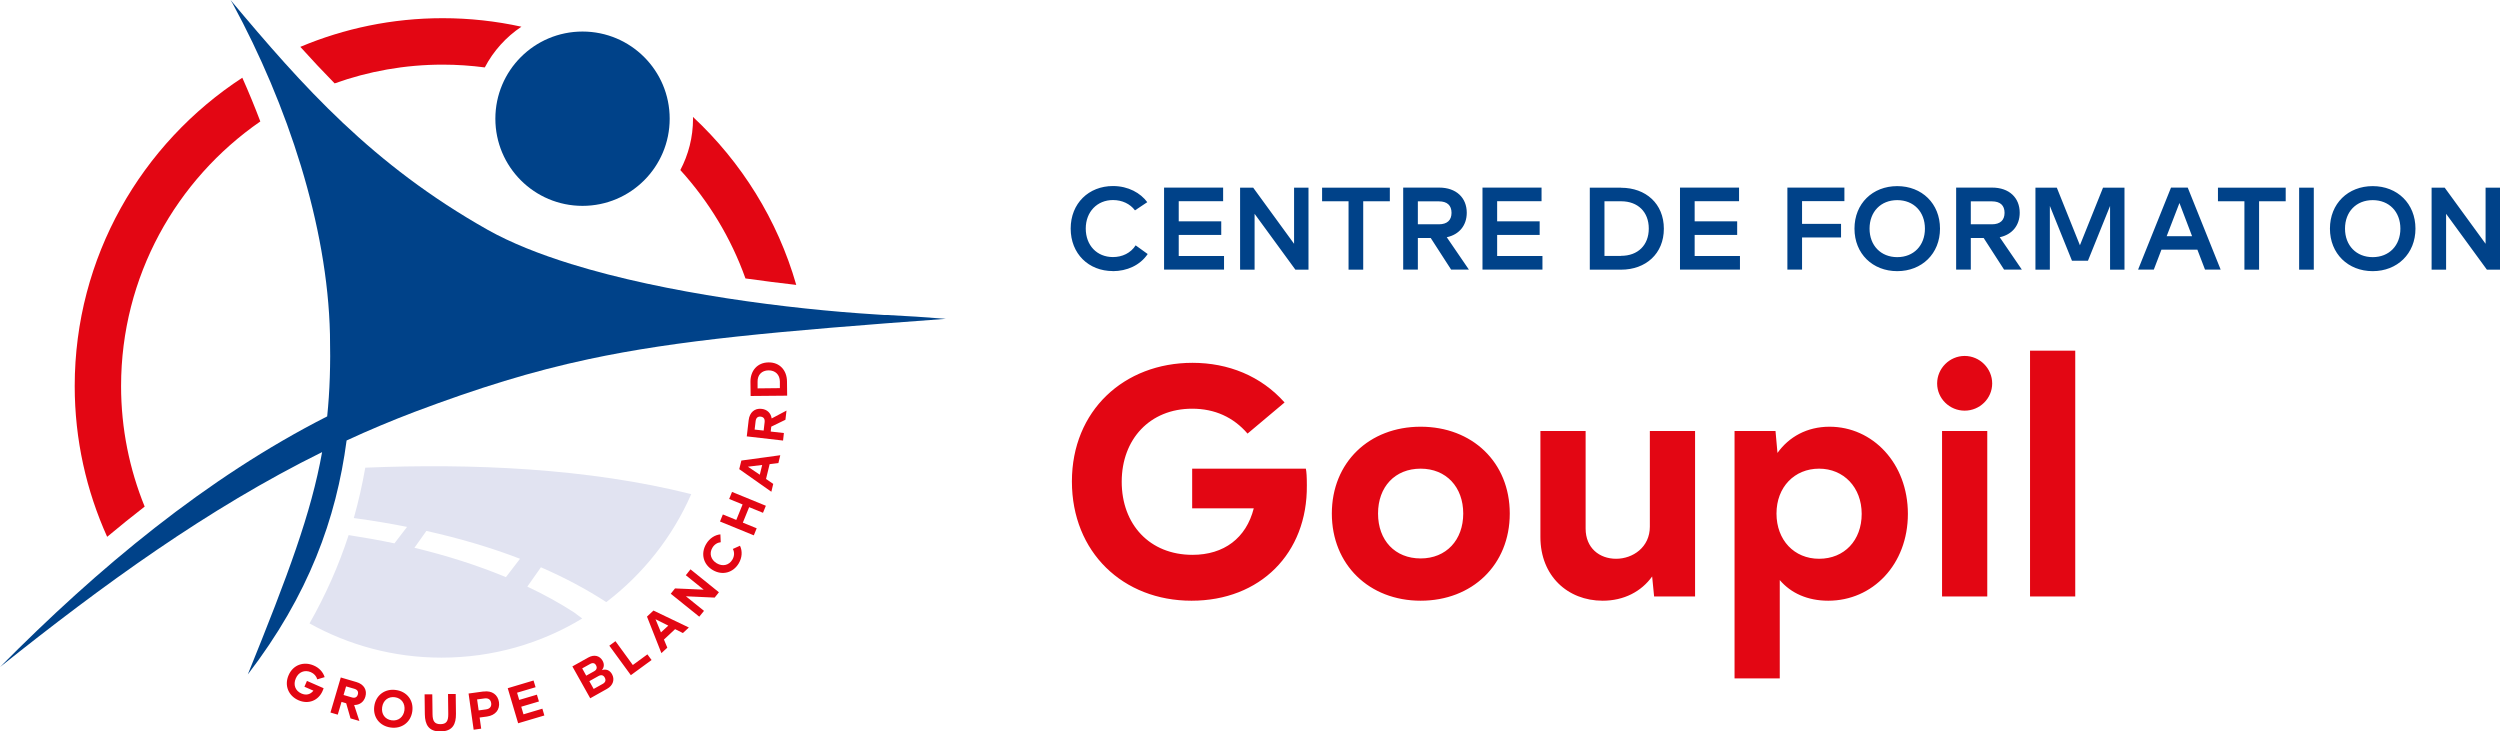
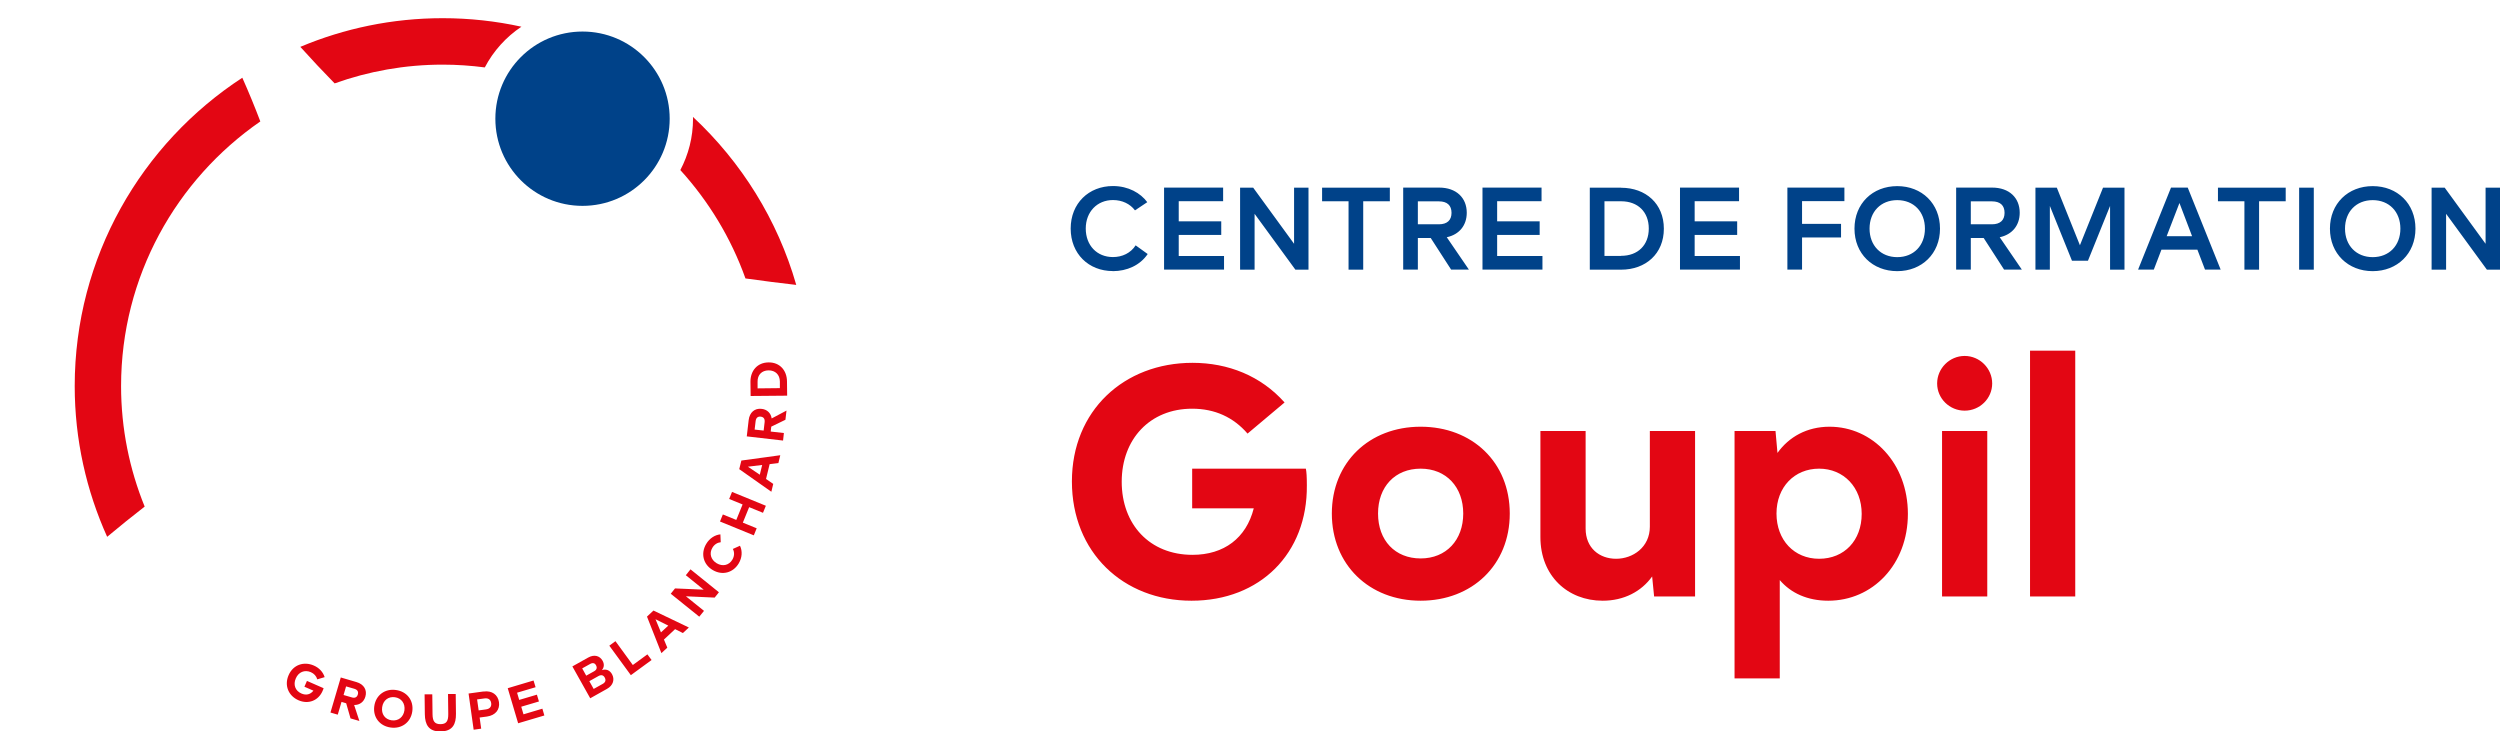
<svg xmlns="http://www.w3.org/2000/svg" id="Calque_1" data-name="Calque 1" viewBox="0 0 305.18 89.29">
  <defs>
    <style>
      .cls-1 {
        fill: #004289;
      }

      .cls-2 {
        fill: #e1e3f1;
      }

      .cls-3 {
        fill: #e30613;
      }
    </style>
  </defs>
  <path class="cls-1" d="M303.42,22.91v6.85l-4.99-6.85h-1.6v10.01h1.77v-6.82l4.98,6.82h1.6v-10.01h-1.76ZM289.64,31.39c-2,0-3.38-1.42-3.38-3.48s1.37-3.48,3.38-3.48,3.38,1.42,3.38,3.48-1.37,3.48-3.38,3.48M289.64,33.1c3,0,5.22-2.13,5.22-5.19s-2.21-5.19-5.22-5.19-5.22,2.13-5.22,5.19,2.22,5.19,5.22,5.19M282.45,22.91h-1.79v10.01h1.79v-10.01ZM279.01,22.91h-8.26v1.66h3.23v8.35h1.79v-8.35h3.25v-1.66ZM264.49,28.83l1.56-4.05,1.54,4.05h-3.1ZM269.16,32.91h1.92l-4.02-10.01h-2.04l-4.02,10.01h1.92l.93-2.43h4.39l.93,2.43ZM259.34,22.91h-2.62l-2.82,7.03-2.82-7.03h-2.61v10.01h1.76v-7.78l2.7,6.69h1.95l2.7-6.69v7.78h1.76v-10.01ZM240.58,24.58h2.58c1.02,0,1.54.5,1.54,1.4s-.53,1.4-1.54,1.4h-2.58v-2.81ZM244.64,32.91h2.17l-2.7-3.95c1.54-.33,2.44-1.46,2.44-2.99,0-1.82-1.27-3.07-3.37-3.07h-4.39v10.01h1.79v-3.86h1.57l2.49,3.86ZM231.6,31.39c-2,0-3.38-1.42-3.38-3.48s1.37-3.48,3.38-3.48,3.38,1.42,3.38,3.48-1.37,3.48-3.38,3.48M231.6,33.1c3,0,5.22-2.13,5.22-5.19s-2.21-5.19-5.22-5.19-5.22,2.13-5.22,5.19,2.21,5.19,5.22,5.19M225.15,24.56v-1.66h-6.96v10.01h1.79v-3.92h4.76v-1.66h-4.76v-2.78h5.18ZM206.87,31.26v-2.58h5.19v-1.66h-5.19v-2.46h5.42v-1.66h-7.21v10.01h7.32v-1.66h-5.53ZM197.89,31.24h-2.03v-6.67h2.03c2.05,0,3.38,1.3,3.38,3.33s-1.33,3.33-3.38,3.33M197.89,22.91h-3.82v10.01h3.82c3,0,5.22-1.94,5.22-5s-2.21-5-5.22-5M182.76,31.26v-2.58h5.19v-1.66h-5.19v-2.46h5.42v-1.66h-7.21v10.01h7.32v-1.66h-5.53ZM173.08,24.58h2.57c1.02,0,1.54.5,1.54,1.4s-.53,1.4-1.54,1.4h-2.57v-2.81ZM177.14,32.91h2.17l-2.7-3.95c1.54-.33,2.44-1.46,2.44-2.99,0-1.82-1.27-3.07-3.37-3.07h-4.39v10.01h1.79v-3.86h1.57l2.49,3.86ZM169.65,22.91h-8.26v1.66h3.23v8.35h1.79v-8.35h3.25v-1.66ZM157.97,22.91v6.85l-4.99-6.85h-1.6v10.01h1.77v-6.82l4.98,6.82h1.6v-10.01h-1.76ZM143.89,31.26v-2.58h5.19v-1.66h-5.19v-2.46h5.42v-1.66h-7.21v10.01h7.32v-1.66h-5.53ZM135.84,33.1c1.72,0,3.33-.71,4.26-2.09l-1.47-1.06c-.6.94-1.63,1.43-2.77,1.43-1.96,0-3.32-1.43-3.32-3.48s1.4-3.48,3.32-3.48c1.12,0,2.09.46,2.69,1.26l1.5-1c-.82-1.11-2.3-1.97-4.19-1.97-2.95,0-5.16,2.11-5.16,5.19s2.19,5.19,5.15,5.19" />
-   <path class="cls-2" d="M50.59,66.87l1.46-2.06c3.98.89,7.82,2.01,11.43,3.4l-1.72,2.24c-3.51-1.45-7.25-2.64-11.17-3.58M37.78,76.1c4.77,2.65,10.26,4.18,16.11,4.18,6.29,0,12.17-1.74,17.18-4.78-.33-.24-.65-.5-.99-.74-1.79-1.16-3.71-2.21-5.71-3.15l1.66-2.36c2.83,1.23,5.5,2.64,7.98,4.25,4.49-3.42,8.08-7.95,10.37-13.18-12.63-3.18-26.84-3.77-39.79-3.23-.37,2.1-.83,4.15-1.4,6.15,2.19.3,4.37.65,6.5,1.08l-1.54,2.01c-1.84-.39-3.71-.72-5.59-1.01-1.21,3.72-2.8,7.3-4.78,10.79" />
  <path class="cls-3" d="M31.78,14.83c-.68-1.79-1.41-3.57-2.2-5.34-12.3,8.02-20.46,21.89-20.46,37.64,0,6.56,1.43,12.78,3.96,18.4,1.53-1.28,3.06-2.51,4.58-3.69-1.85-4.55-2.88-9.51-2.88-14.71,0-13.38,6.74-25.21,16.99-32.3M63.65,3.26c-3.1-.68-6.32-1.04-9.61-1.04-6.16,0-12.03,1.25-17.38,3.5,1.37,1.52,2.76,3,4.19,4.46,4.13-1.48,8.57-2.29,13.19-2.29,1.74,0,3.46.12,5.14.34,1.05-2.01,2.6-3.72,4.47-4.97M91,33.99c2.19.31,4.28.57,6.2.79-2.28-7.96-6.71-15.01-12.61-20.51,0,.07.01.14.01.22,0,2.26-.56,4.39-1.55,6.27,3.46,3.81,6.19,8.29,7.95,13.23" />
-   <path class="cls-1" d="M108.24,38.45c-.11,0-.22,0-.34,0-.35-.03-.7-.05-1.05-.07-10.47-.65-25.51-2.55-37.13-6.15-3.87-1.2-7.34-2.58-10.16-4.16C45.44,20.11,36.93,10.51,28.14,0c.09.16.18.3.27.45,6.68,12.33,11.57,27.05,11.87,40.36.08,3.7-.02,6.93-.34,10.02-14.74,7.49-27.98,18.52-39.93,30.59,12.55-10.02,25.34-19.33,39.31-26.23-1.33,7.45-4.14,14.96-9.07,27.14,7.43-9.68,10.8-19.01,12.06-28.56,2.72-1.26,5.49-2.42,8.3-3.49,7.85-2.95,14.29-4.95,21.26-6.44,10.85-2.32,22.96-3.4,43.59-4.92-2.42-.2-4.82-.35-7.21-.47" />
  <path class="cls-3" d="M95.2,46.57v.81s-2.72.03-2.72.03v-.81c-.02-.84.51-1.38,1.34-1.39.83,0,1.37.53,1.38,1.36M91.61,46.6l.02,1.74,4.46-.04-.02-1.74c-.01-1.35-.89-2.34-2.25-2.32-1.37.01-2.22,1.02-2.21,2.37M92.12,52.44l.12-1.03c.05-.4.26-.59.62-.55.36.04.52.27.48.67l-.12,1.03-1.1-.12ZM95.88,51.23l.13-1.11-1.81.96c-.1-.67-.57-1.1-1.23-1.17-.83-.1-1.47.42-1.58,1.38l-.23,1.98,4.43.51.1-.92-1.61-.18.07-.6,1.73-.84ZM92.75,57.95l-1.45-.98,1.74-.21-.29,1.19ZM95.02,56.53l.23-.96-4.75.65-.26,1.05,3.92,2.76.23-.96-.88-.6.44-1.81,1.06-.13ZM89.01,60.91l1.64.67-.77,1.89-1.64-.67-.35.86,4.13,1.69.35-.86-1.69-.69.77-1.89,1.69.69.35-.86-4.13-1.69-.35.86ZM90.18,68.77c.41-.69.47-1.49.15-2.15l-.87.39c.22.41.19.89-.06,1.31-.41.69-1.19.87-1.91.44-.72-.43-.94-1.21-.53-1.89.24-.41.62-.64,1.02-.68l-.04-.96c-.64.06-1.32.46-1.74,1.18-.68,1.15-.37,2.49.81,3.18,1.17.69,2.49.33,3.17-.82M83.71,70.21l2.19,1.77-3.5-.15-.52.65,3.48,2.8.58-.71-2.21-1.78,3.51.16.52-.65-3.47-2.8-.57.72ZM80.69,77.21l-.67-1.62,1.56.78-.9.83ZM83.37,77.27l.72-.67-4.32-2.07-.79.74,1.76,4.46.72-.67-.41-.99,1.36-1.27.96.48ZM77.25,81.18l-2.12-2.91-.75.55,2.63,3.6,2.53-1.85-.51-.69-1.78,1.3ZM73.58,83.48l-1.11.62-.53-.95,1.11-.62c.34-.19.61-.12.77.18.17.31.1.58-.24.77M72.04,81.05c.32-.18.57-.11.71.15.17.3.1.56-.22.74l-.97.54-.49-.89.97-.54ZM73.46,81.82c.29-.33.33-.75.1-1.16-.35-.62-1.03-.8-1.76-.39l-1.93,1.08,2.18,3.89,2.05-1.15c.76-.42.96-1.16.61-1.79-.27-.49-.73-.67-1.25-.49M63.9,87.19l-.27-.92,2.16-.64-.25-.83-2.16.64-.26-.88,2.26-.67-.25-.82-3.15.94,1.27,4.28,3.2-.95-.24-.83-2.31.69ZM59.31,86.6l-.88.12-.19-1.34.89-.12c.48-.07.77.14.83.57.06.43-.17.71-.65.77M59.02,84.41l-1.82.25.62,4.42.92-.13-.19-1.36.9-.12c1.04-.15,1.59-.85,1.46-1.76-.13-.9-.85-1.44-1.89-1.29M53.78,89.29c1.5-.02,1.89-.92,1.88-2.14l-.03-2.43h-.94s.03,2.45.03,2.45c.01.89-.25,1.22-.95,1.23-.69,0-.96-.33-.97-1.21l-.03-2.43h-.94s.03,2.44.03,2.44c.02,1.24.45,2.11,1.92,2.09M47.81,87.93c-.81-.11-1.28-.76-1.16-1.6.12-.83.75-1.33,1.55-1.22.81.11,1.28.77,1.17,1.6-.12.83-.75,1.33-1.56,1.22M47.69,88.81c1.33.19,2.45-.62,2.64-1.97.19-1.36-.67-2.43-2-2.61-1.33-.19-2.45.62-2.64,1.97-.19,1.35.66,2.43,2,2.61M42.25,83.79l1,.29c.39.11.53.36.43.7-.1.34-.36.47-.74.35l-1-.29.31-1.06ZM42.8,87.7l1.07.31-.64-1.95c.67.01,1.18-.37,1.37-1.01.24-.8-.16-1.52-1.09-1.79l-1.91-.56-1.26,4.28.89.26.46-1.56.57.17.53,1.85ZM39.39,84.31c.07-.15.1-.24.11-.3l-2.03-.89-.31.71,1.1.48c-.37.47-.89.6-1.46.35-.77-.33-1.03-1.09-.69-1.85.33-.77,1.07-1.08,1.83-.76.4.18.67.47.79.88l.9-.27c-.21-.66-.7-1.15-1.33-1.42-1.22-.53-2.52-.09-3.07,1.18-.55,1.26-.02,2.52,1.2,3.06,1.2.53,2.44.06,2.96-1.16" />
  <path class="cls-1" d="M71.11,25.13c5.88,0,10.64-4.76,10.64-10.64s-4.76-10.64-10.64-10.64-10.64,4.76-10.64,10.64,4.76,10.64,10.64,10.64" />
  <path class="cls-3" d="M247.81,72.81h5.52v-30h-5.52v30ZM242.59,52.61h-5.52v20.2h5.52v-20.2ZM239.83,50.13c1.84,0,3.36-1.48,3.36-3.32s-1.52-3.36-3.36-3.36-3.36,1.52-3.36,3.36,1.52,3.32,3.36,3.32M222.06,68.21c-3.04,0-5.2-2.28-5.2-5.52s2.2-5.48,5.2-5.48,5.2,2.28,5.2,5.52-2.12,5.48-5.2,5.48M223.34,52.09c-2.76,0-4.96,1.24-6.36,3.2l-.24-2.68h-5v30.2h5.52v-12c1.36,1.6,3.4,2.52,5.92,2.52,5.4,0,9.72-4.4,9.72-10.6s-4.32-10.64-9.56-10.64M201.4,52.61v11.68c0,2.52-2.08,3.92-4.12,3.92s-3.72-1.32-3.72-3.68v-11.92h-5.52v12.96c0,4.72,3.32,7.76,7.6,7.76,2.6,0,4.72-1.12,6.04-2.96l.24,2.44h5v-20.2h-5.52ZM173.42,68.17c-3.12,0-5.2-2.2-5.2-5.48s2.08-5.48,5.2-5.48,5.2,2.24,5.2,5.48-2.08,5.48-5.2,5.48M173.42,73.33c6.28,0,10.88-4.36,10.88-10.64s-4.6-10.6-10.88-10.6-10.84,4.36-10.84,10.6,4.56,10.64,10.84,10.64M159.53,59.25c0-1.04-.04-1.64-.12-2.04h-13.88v4.84h7.52c-.92,3.64-3.64,5.68-7.48,5.68-5.24,0-8.64-3.72-8.64-8.92s3.44-8.92,8.6-8.92c2.76,0,5.04,1.04,6.76,3.04l4.52-3.8c-2.88-3.24-6.88-4.84-11.24-4.84-8.36,0-14.72,5.84-14.72,14.48s6.24,14.56,14.6,14.56,14.16-5.76,14.08-14.08" />
</svg>